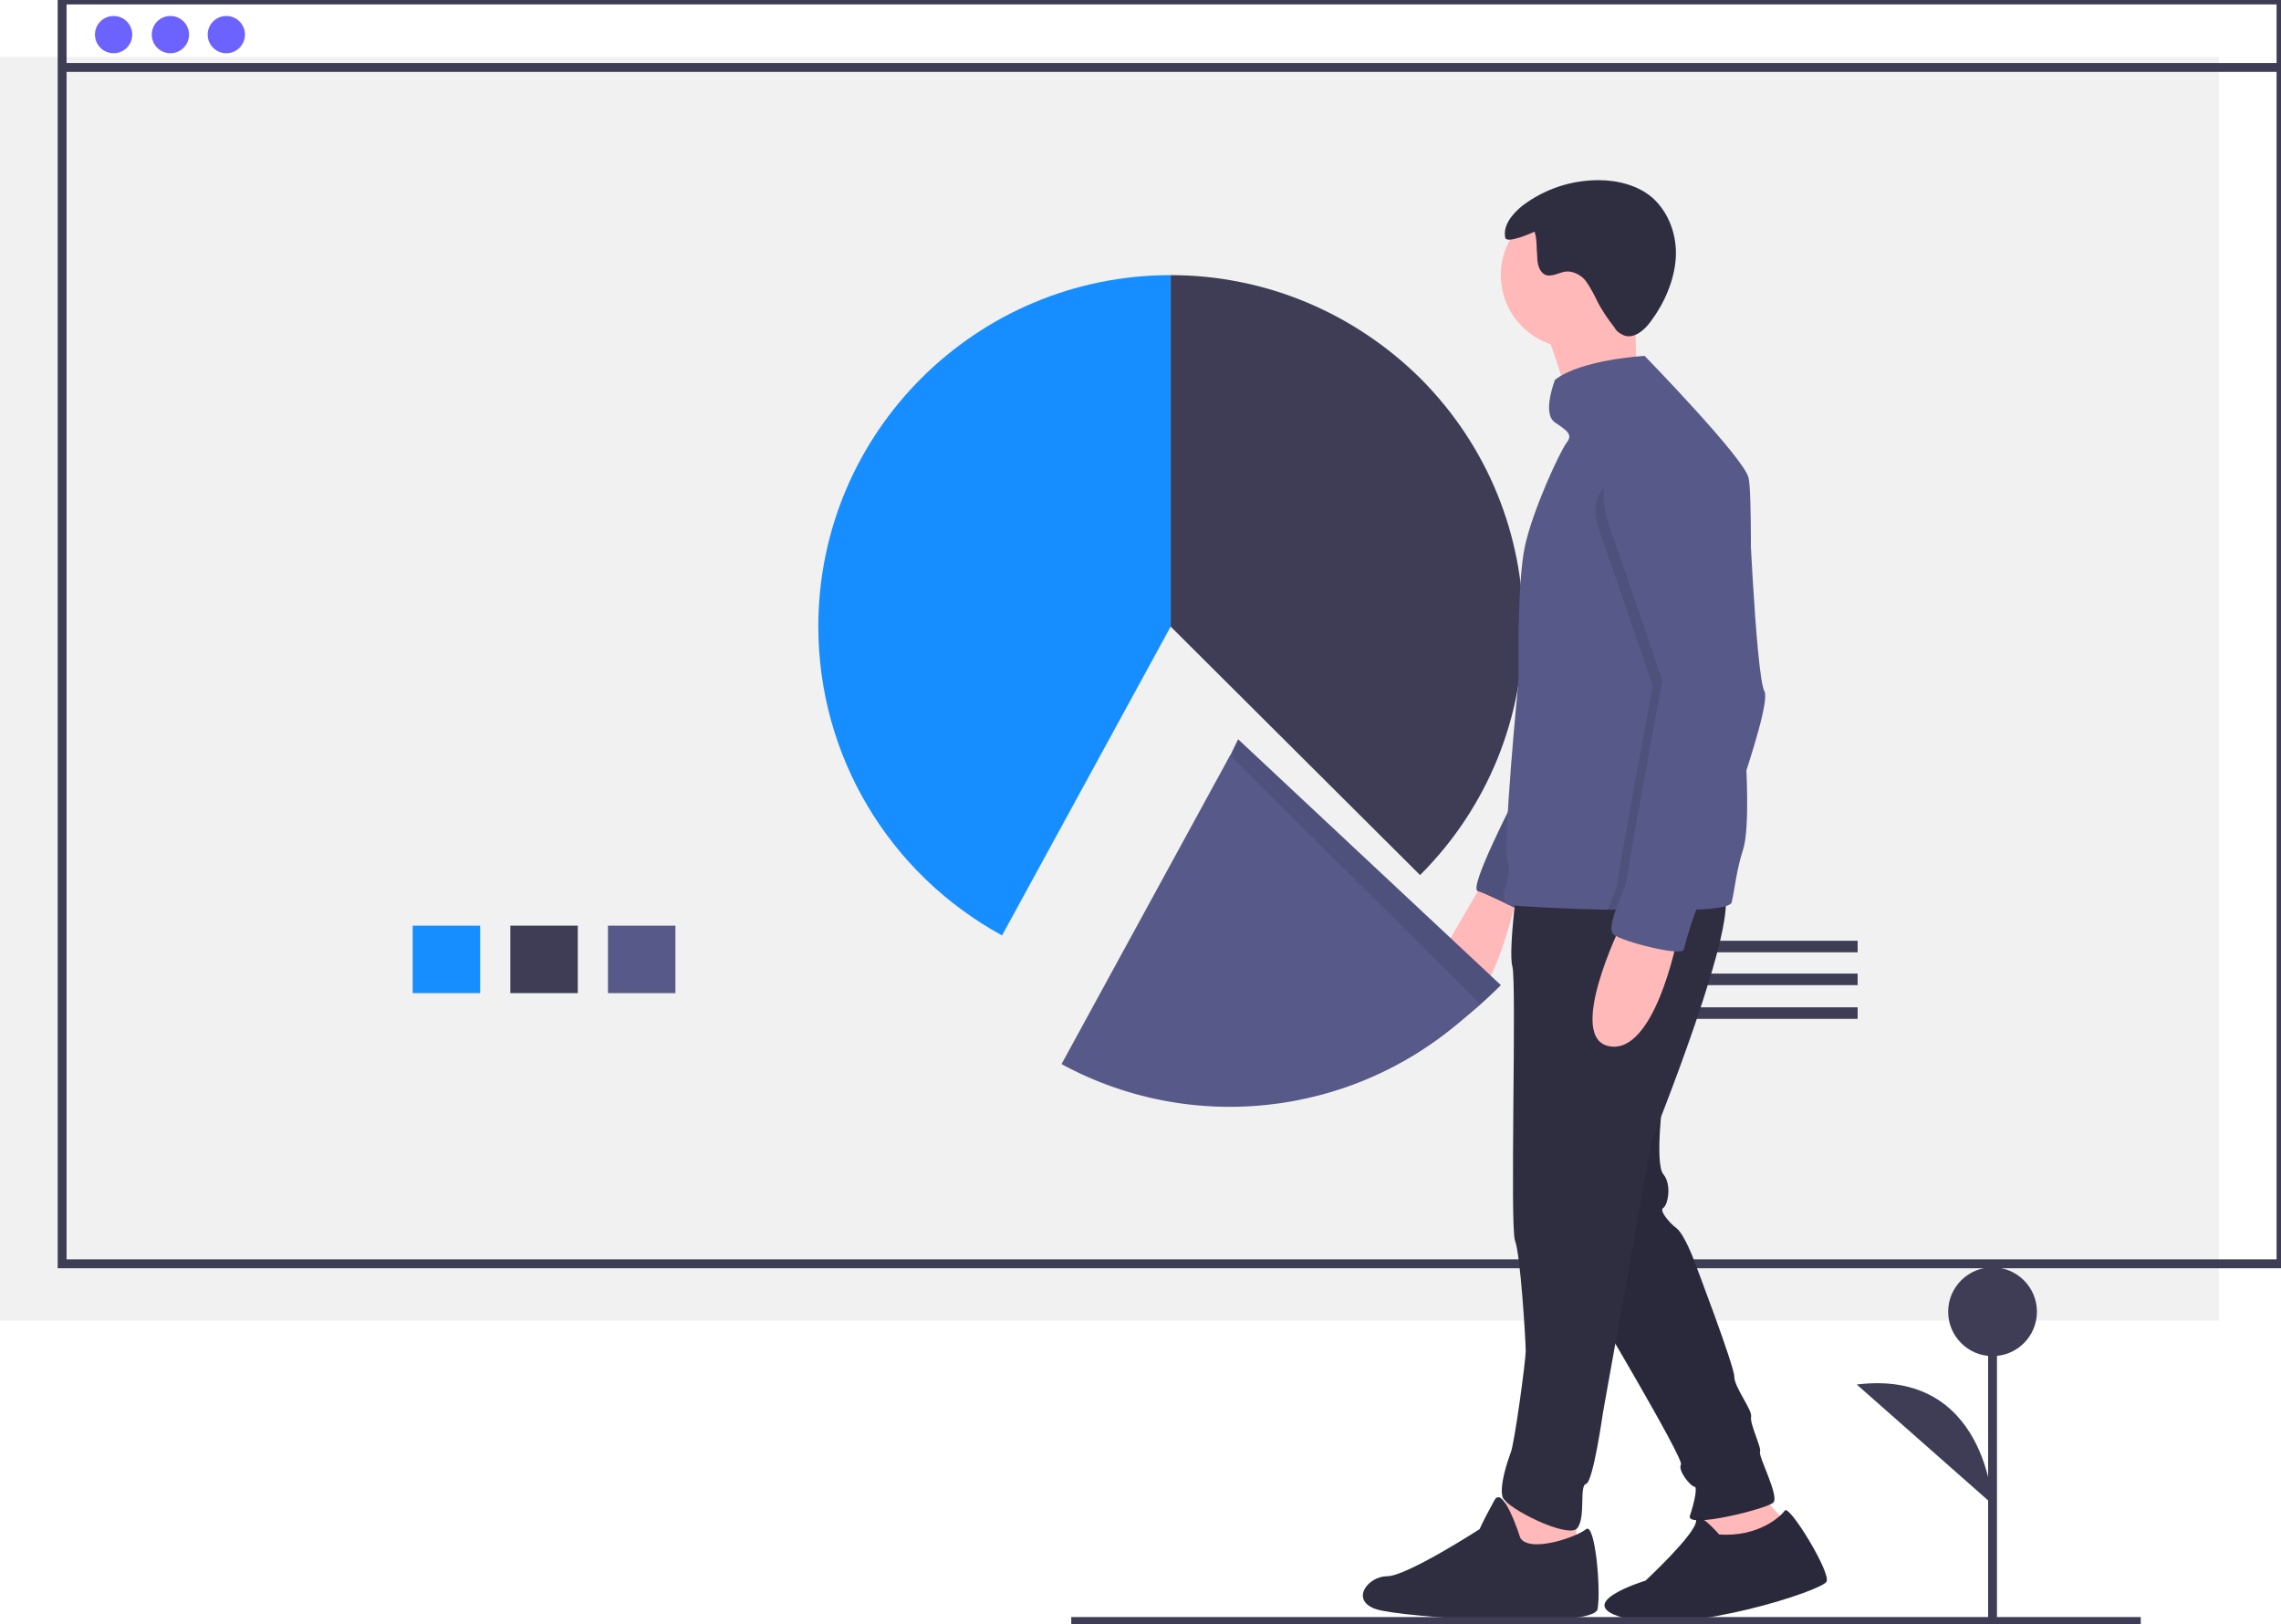
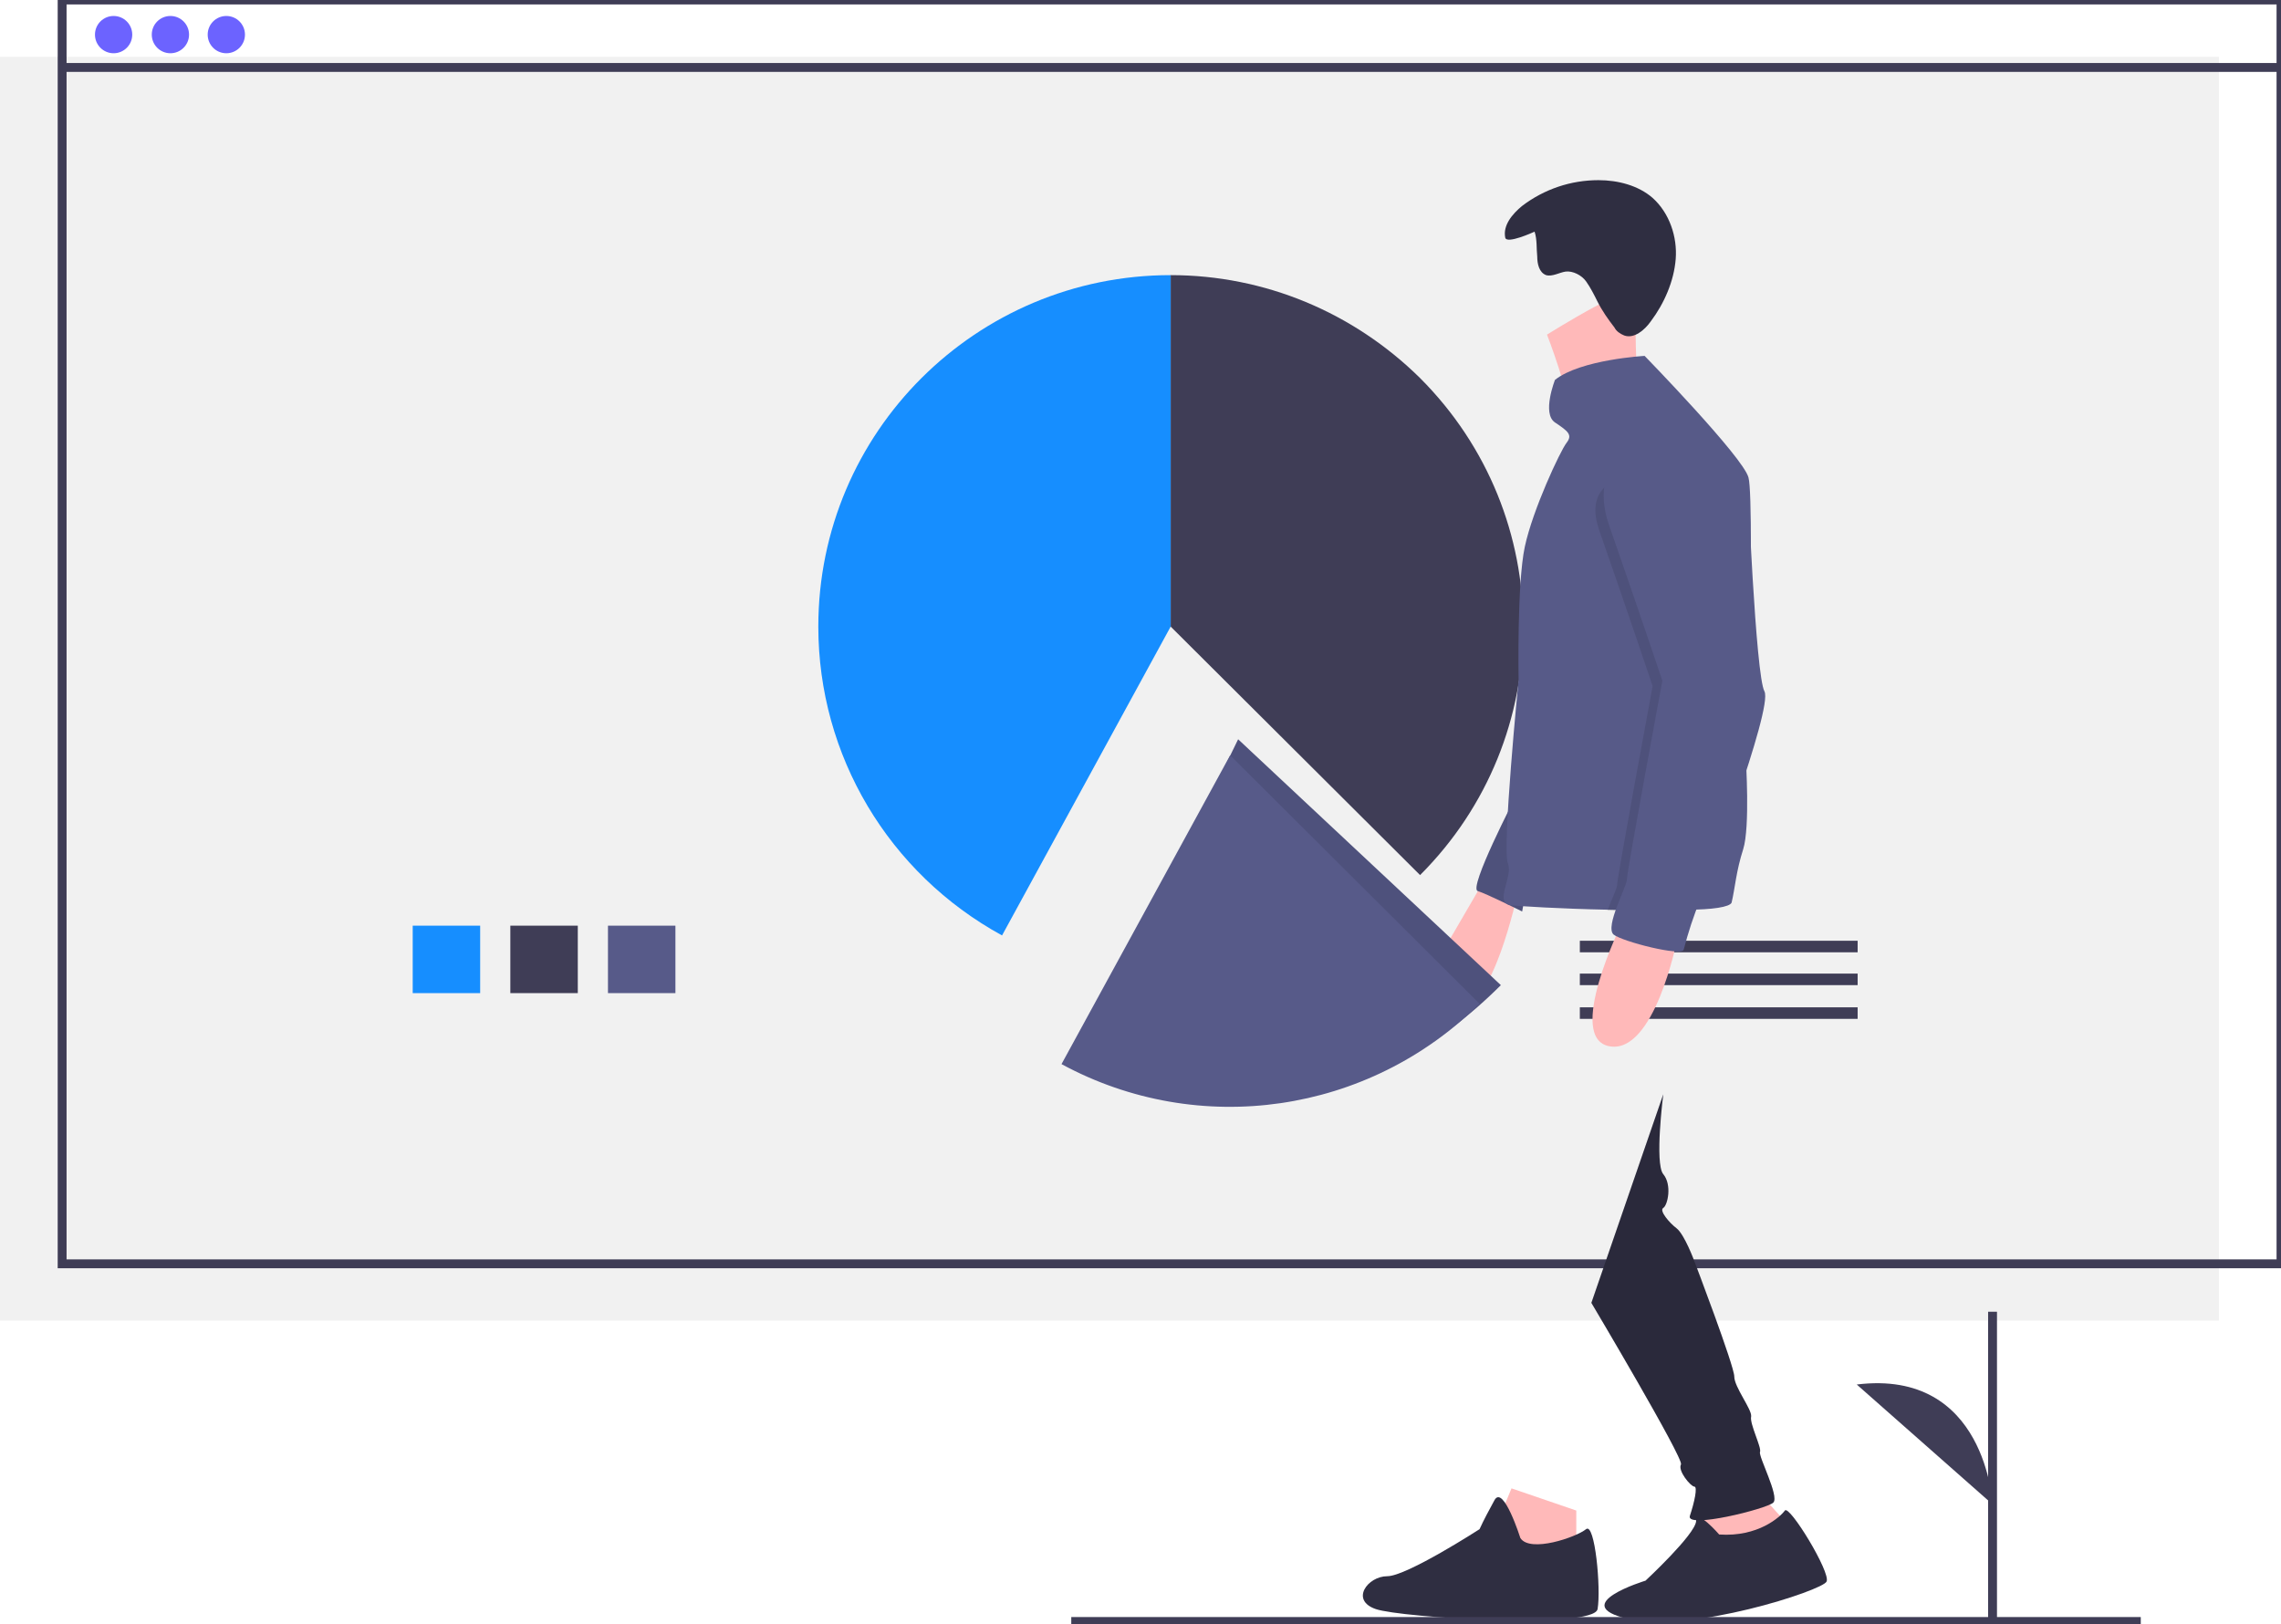
<svg xmlns="http://www.w3.org/2000/svg" version="1.1" id="a5c16198-98a1-478b-8909-43624583dcf2" x="0px" y="0px" viewBox="0 0 257 183" style="enable-background:new 0 0 257 183;" xml:space="preserve">
  <style type="text/css">
	.st0{fill:#F1F1F1;}
	.st1{fill:none;stroke:#3F3D56;stroke-miterlimit:10;}
	.st2{fill:#6C63FF;}
	.st3{fill:#3F3D56;}
	.st4{fill:#168EFF;}
	.st5{fill:#575A89;}
	.st6{fill:#FFB9B9;}
	.st7{fill:#2F2E41;}
	.st8{opacity:0.1;enable-background:new    ;}
	.st9{fill:#575A88;}
</style>
  <rect y="6.4" class="st0" width="250" height="142.4" />
  <rect x="7" class="st1" width="250" height="142.4" />
  <line class="st1" x1="7" y1="7.6" x2="257" y2="7.6" />
  <ellipse class="st2" cx="12.8" cy="3.9" rx="2.1" ry="2.1" />
  <ellipse class="st2" cx="19.2" cy="3.9" rx="2.1" ry="2.1" />
  <ellipse class="st2" cx="25.5" cy="3.9" rx="2.1" ry="2.1" />
  <path class="st3" d="M160,98.6c15.5-15.5,15.5-40.5,0-56c-7.5-7.4-17.5-11.6-28.1-11.6v39.6L160,98.6z" />
  <path class="st4" d="M131.9,31C110,31,92.2,48.7,92.2,70.6c0,14.5,7.9,27.8,20.7,34.8l19-34.8V31z" />
  <rect x="46.5" y="104.3" class="st4" width="7.6" height="7.6" />
  <rect x="57.5" y="104.3" class="st3" width="7.6" height="7.6" />
  <rect x="68.5" y="104.3" class="st5" width="7.6" height="7.6" />
  <rect x="178" y="106" class="st3" width="31.3" height="1.3" />
  <rect x="178" y="109.7" class="st3" width="31.3" height="1.3" />
  <rect x="178" y="113.5" class="st3" width="31.3" height="1.3" />
  <polygon class="st6" points="191.7,169.7 192.2,173.9 195.1,175.2 198.2,174.2 200.4,175.2 201.1,171.4 197.2,167.1 " />
  <path class="st7" d="M193.7,172.9c0,0-2.6-3-2.6-1.5c-0.1,1.5-5.7,6.7-5.7,6.7s-8.9,2.7-2,4.3c6.9,1.7,22-3.2,22.4-4.2  c0.5-1-4.2-8.7-4.7-8C200.6,170.9,198.1,173.2,193.7,172.9z" />
  <path class="st7" d="M187.4,123.3c0,0-1,7.8,0,9c1,1.2,0.5,3.5,0,3.8c-0.5,0.3,0.7,1.7,1.5,2.3c0.9,0.7,2,3.7,2,3.7s4.5,11.8,4.5,13  s2,3.7,1.9,4.5c-0.2,0.8,1.2,3.5,1,4c-0.2,0.5,2.2,5,1.5,5.7c-0.7,0.7-9.9,3-9.4,1.5c0.5-1.5,0.9-3.3,0.5-3.3s-1.9-1.8-1.5-2.5  c0.3-0.7-10.1-18.2-10.1-18.2L187.4,123.3z" />
-   <path class="st8" d="M193.7,172.9c0,0-2.6-3-2.6-1.5c-0.1,1.5-5.7,6.7-5.7,6.7s-8.9,2.7-2,4.3c6.9,1.7,22-3.2,22.4-4.2  c0.5-1-4.2-8.7-4.7-8C200.6,170.9,198.1,173.2,193.7,172.9z" />
  <path class="st8" d="M187.4,123.3c0,0-1,7.8,0,9c1,1.2,0.5,3.5,0,3.8c-0.5,0.3,0.7,1.7,1.5,2.3c0.9,0.7,2,3.7,2,3.7s4.5,11.8,4.5,13  s2,3.7,1.9,4.5c-0.2,0.8,1.2,3.5,1,4c-0.2,0.5,2.2,5,1.5,5.7c-0.7,0.7-9.9,3-9.4,1.5c0.5-1.5,0.9-3.3,0.5-3.3s-1.9-1.8-1.5-2.5  c0.3-0.7-10.1-18.2-10.1-18.2L187.4,123.3z" />
  <polygon class="st6" points="170.3,167.7 168.4,172.3 169.3,178.8 174.6,178.5 177.6,175.8 177.6,170.2 " />
  <path class="st7" d="M171.3,173.3c0,0-1.9-6-2.9-4.3c-0.6,1.1-1.2,2.2-1.7,3.3c0,0-8.2,5.3-10.4,5.3c-2.2,0-4.2,2.7-1.3,3.7  s24.6,2.3,25,0s-0.3-9.8-1.3-9C177.6,173.2,172.4,175,171.3,173.3z" />
  <path class="st6" d="M167.1,99.4c0,0-3.5,6-3.9,6.7c-0.3,0.7-2.2,5,1.3,6.7s6.5-12.2,6.5-12.2L167.1,99.4z" />
  <path class="st9" d="M170.8,89.7c0,0-5.4,10.4-4.3,10.7c1,0.3,5,2.3,5,2.3l1.9-10.5L170.8,89.7z" />
  <path class="st8" d="M170.8,89.7c0,0-5.4,10.4-4.3,10.7c1,0.3,5,2.3,5,2.3l1.9-10.5L170.8,89.7z" />
-   <path class="st7" d="M171.1,98.4c0,0-1.2,8.7-0.7,10.5s-0.3,29.4,0.3,30.9s1.2,11.2,1.2,12.4s-1.3,10.7-1.7,11.5  c-0.3,0.8-1.3,3.7-0.9,5c0.5,1.3,7.4,4.7,8.4,3.5c1-1.2,0.2-4.8,1-5c0.8-0.2,1.9-8,1.9-8l5.5-30.7c0,0,10.4-25.7,8-28.2  S171.1,98.4,171.1,98.4z" />
-   <ellipse class="st6" cx="177.3" cy="31" rx="8.2" ry="8.2" />
  <path class="st6" d="M174.3,37.7c0,0,2.7,7,2.3,8.5s7.9-2.7,7.9-2.7s-0.5-8.2,0-10.4C185,31,174.3,37.7,174.3,37.7z" />
  <path class="st9" d="M196.8,83.3c0,1.4-0.1,2.2-0.1,2.2s0.5,7.7-0.3,10.2s-0.9,4.3-1.3,6c-0.2,0.5-2.2,0.8-5,0.8  c-2.6,0.1-5.8,0.1-9,0c-5.2-0.1-10-0.4-10.9-0.5c-1.9-0.3,0.3-3.2-0.3-4.7c-0.7-1.5,1.2-20.7,1.2-20.7s-0.2-10.8,0.7-15  s4-10.8,4.7-11.7s0.2-1.3-1.3-2.3s0-4.8,0-4.8c2.9-2.3,10.1-2.7,10.1-2.7s11.1,11.4,11.7,13.7c0.4,1.4,0.3,12.7,0.1,21.4  C196.9,78.5,196.8,81.4,196.8,83.3z" />
  <path class="st6" d="M182.7,104.1c0,0-6.4,13-1.3,13.8c5,0.8,7.5-11.8,7.5-11.8L182.7,104.1z" />
  <path class="st7" d="M169.6,26.8c-0.3-1.4,0.8-2.7,1.9-3.6c2.5-1.9,5.5-2.9,8.6-2.9c2.2,0,4.5,0.6,6.1,2c1.9,1.7,2.8,4.4,2.6,6.9  c-0.2,2.5-1.3,5-2.8,7c-0.7,1-1.9,2-3,1.6c-0.5-0.2-0.9-0.5-1.1-0.9c-0.7-0.9-1.4-1.9-1.9-2.9c-0.4-0.8-0.8-1.6-1.3-2.3  s-1.5-1.2-2.3-1.1c-0.7,0.1-1.5,0.6-2.2,0.4c-0.8-0.3-1-1.3-1-2.1c-0.1-0.9,0-1.9-0.3-2.8C172.7,26.2,169.8,27.5,169.6,26.8z" />
  <path class="st8" d="M196.8,83.3c-1.9,6.7-6.2,18.1-6.4,18.6c-0.1,0.1-0.2,0.4-0.3,0.7c-2.6,0.1-5.8,0.1-9,0  c0.5-1.3,1.1-2.5,1.1-2.9c0-0.8,4-22.4,4-22.4s-3.2-9.5-6-17.5c-2.8-8,8.5-6.4,8.5-6.4c6-1.5,7.1,1.1,7.1,1.1s0.5,14.1,1.2,20.7  c0.2,1.7,0.4,2.9,0.6,3.3C197.8,79,197.5,80.9,196.8,83.3z" />
  <path class="st9" d="M186.2,48c0,0-7.7,3.2-4.9,11.2c2.8,8,6,17.5,6,17.5s-4,21.5-4,22.4c0,0.8-2.5,5.3-1.5,6.2  c1,0.8,7.7,2.5,7.9,1.7c0.5-1.9,1.1-3.8,1.9-5.7c0.3-0.7,8.2-21.5,7.2-23.4c-1-1.8-1.9-24-1.9-24S192.2,46.5,186.2,48z" />
  <path class="st5" d="M169.1,111l-29.6-27.7l-17.5,36c5.8,3.2,12.4,4.8,19,4.8C152,124.1,161.9,118.2,169.1,111z" />
  <path class="st8" d="M169.1,111l-29.6-27.7l-17.5,36c5.8,3.2,12.4,4.8,19,4.8C152,124.1,161.9,118.2,169.1,111z" />
  <path class="st5" d="M166.7,113.1l-28.1-28l-19,34.8C135.1,128.3,154.2,125.5,166.7,113.1z" />
  <line class="st1" x1="120.7" y1="182.7" x2="241.2" y2="182.7" />
  <line class="st1" x1="224.5" y1="183" x2="224.5" y2="147.8" />
-   <ellipse class="st3" cx="224.5" cy="147.8" rx="5" ry="5" />
  <path class="st3" d="M224.5,169.5c0,0-0.7-15.3-15.3-13.5" />
</svg>